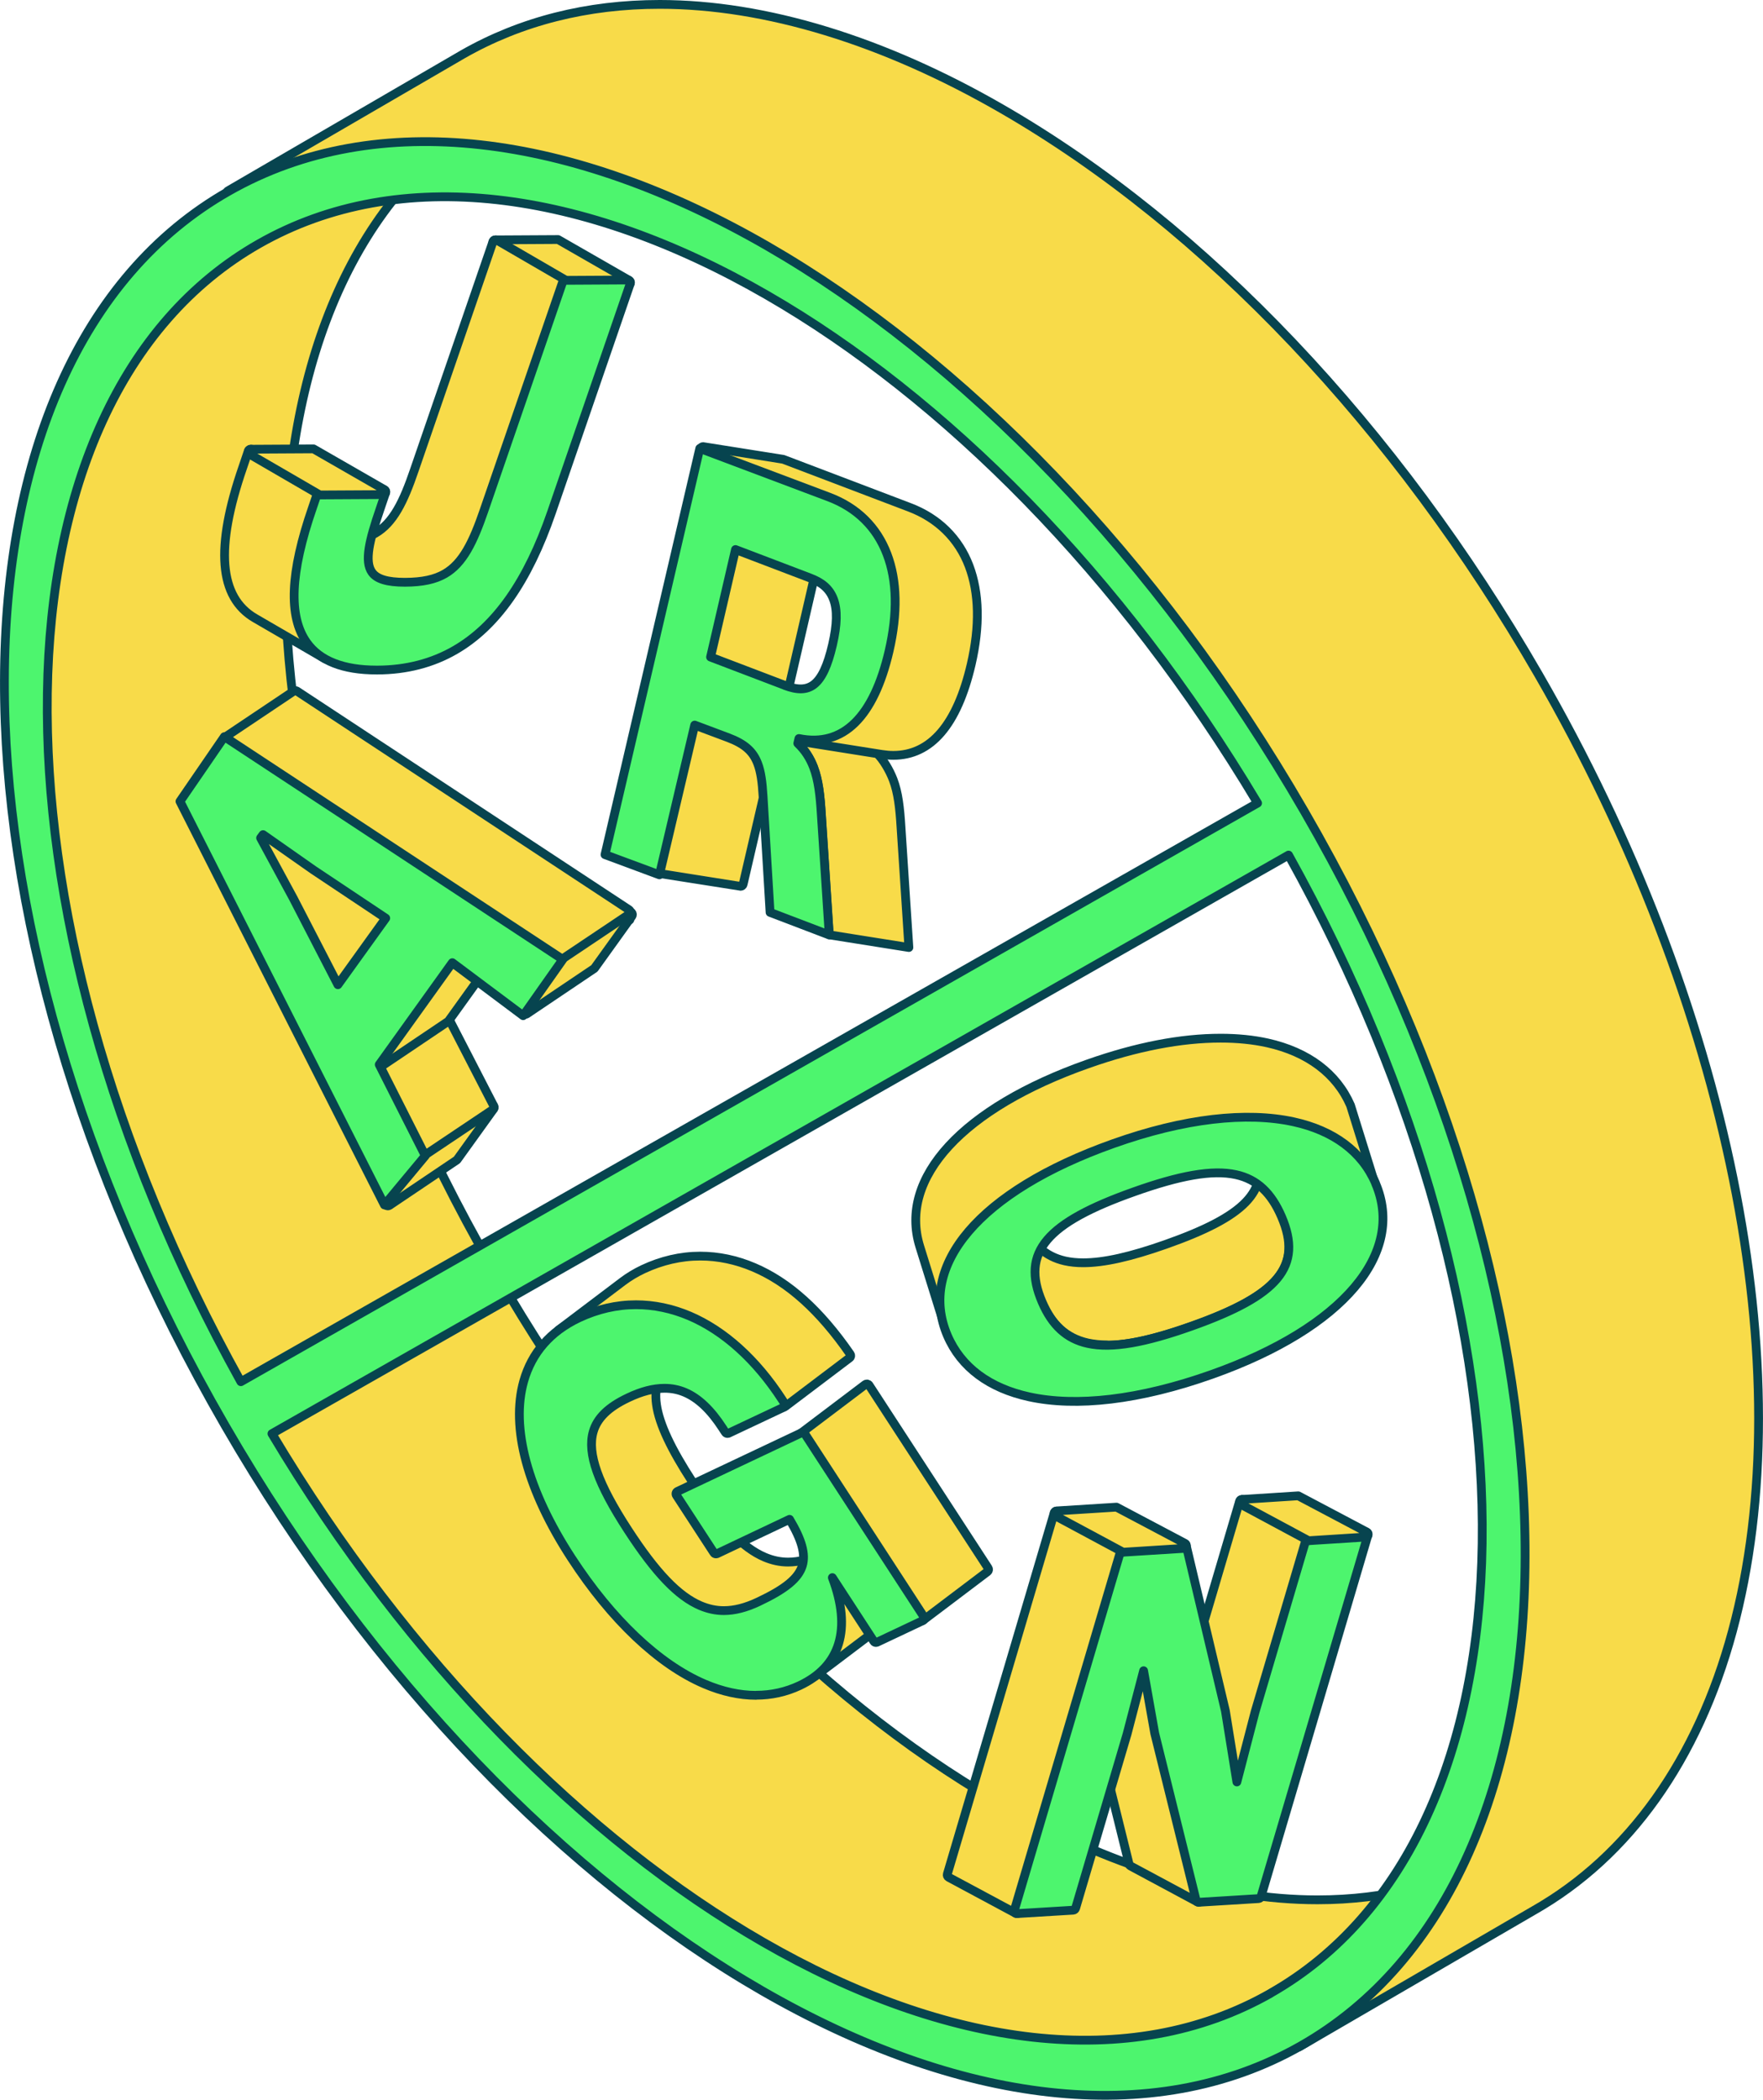
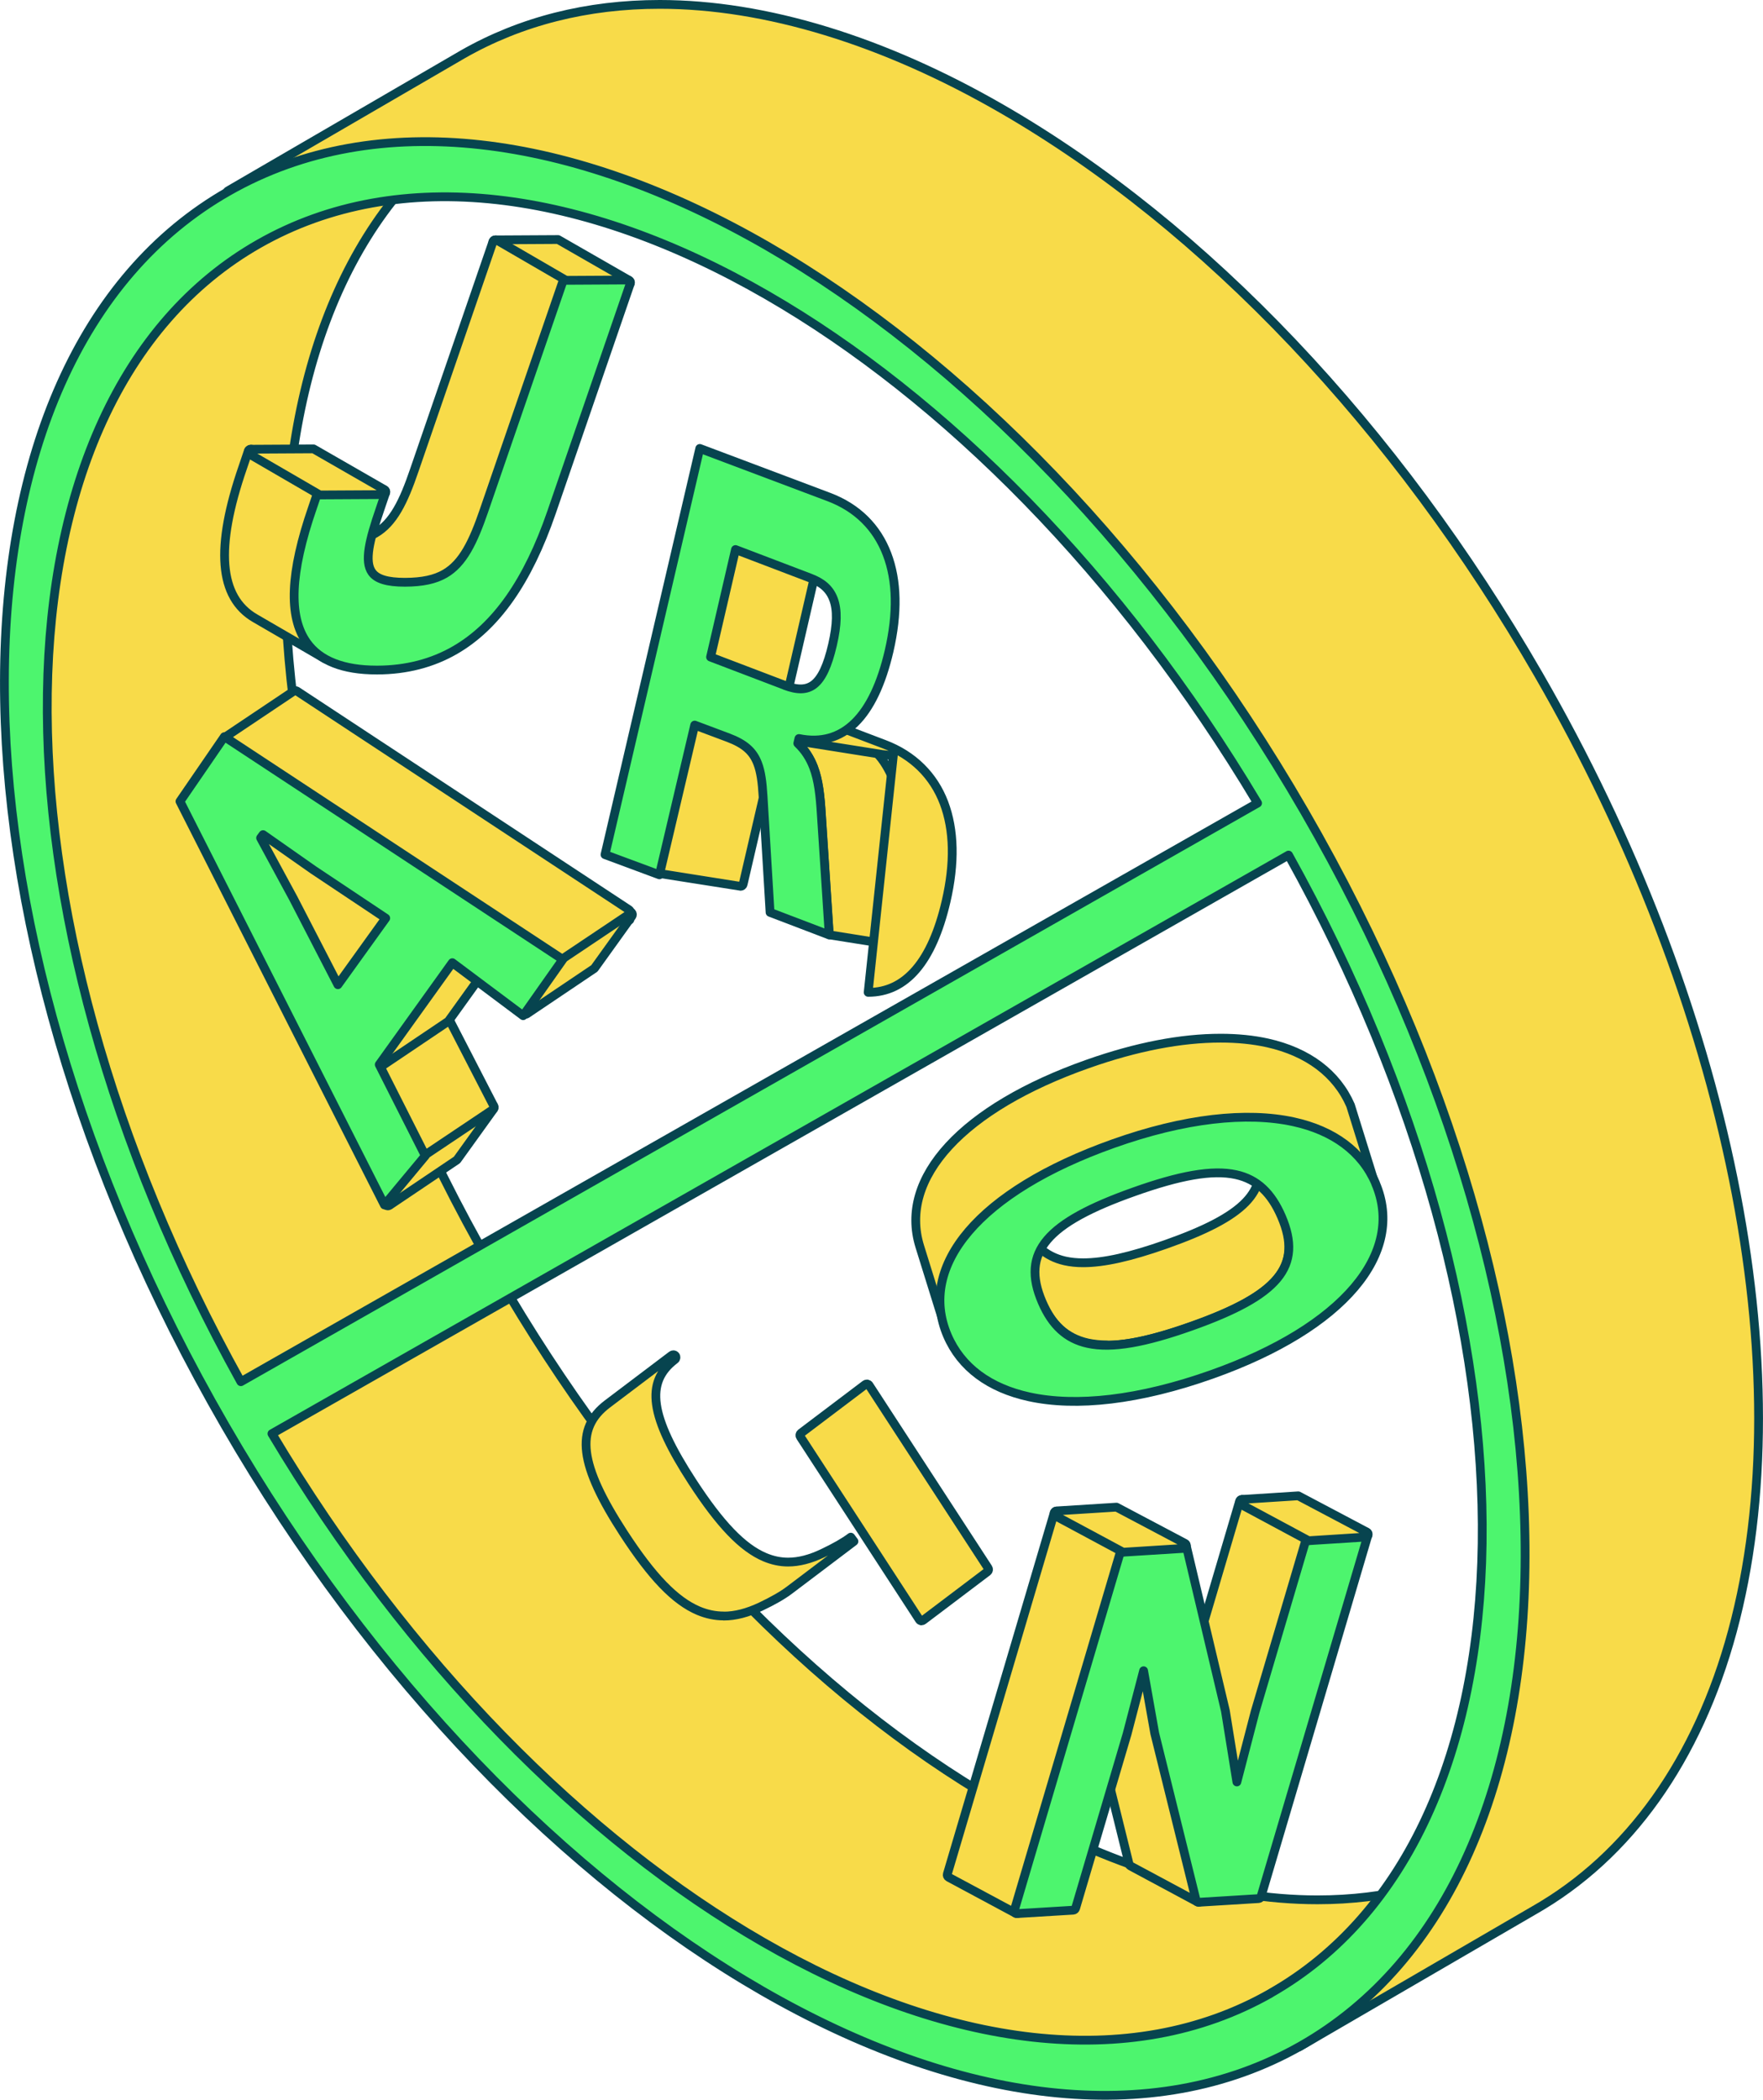
<svg xmlns="http://www.w3.org/2000/svg" id="Layer_2" viewBox="0 0 200.92 239.23">
  <defs>
    <style>.cls-1{fill:#4df56e;}.cls-1,.cls-2,.cls-3{stroke:#07444f;stroke-linecap:round;stroke-linejoin:round;}.cls-2{fill:#07444f;}.cls-3{fill:#f8db49;}</style>
  </defs>
  <g id="Layer_1-2">
    <g>
      <path class="cls-3" d="M27.45,157.7c-.08-.02-.14-.07-.18-.14C-3.13,102.76-2.18,45.72,29.44,27.7l26.75-15.55s.1-.04,.15-.04c.1,0,.21,.05,.26,.15,.08,.14,.03,.33-.11,.41l-.57,.33c-30.71,18.2-31.31,74.73-1.37,128.7,.08,.14,.03,.33-.11,.41l-26.75,15.55s-.1,.04-.15,.04c-.03,0-.05,0-.08-.01Z" />
      <path class="cls-3" d="M123.4,232.61c-11.33,0-24.04-3.88-36.76-11.22-20.97-12.11-40.81-32.67-55.85-57.91-.04-.07-.05-.15-.03-.23s.07-.14,.14-.19l26.75-15.55s.1-.04,.15-.04c.1,0,.2,.05,.26,.15,14.99,25.14,34.75,45.63,55.63,57.69,12.62,7.29,25.23,11.14,36.46,11.14,7.71,0,14.76-1.78,20.93-5.3,.05-.03,.1-.04,.15-.04,.1,0,.21,.05,.26,.15,.08,.14,.03,.33-.11,.41l-26.75,15.55c-6.26,3.57-13.41,5.38-21.23,5.38Z" />
      <path class="cls-2" d="M71.77,104.81h0Z" />
      <path class="cls-3" d="M147.93,233.24c-.1,0-.21-.05-.26-.15-.08-.14-.03-.33,.11-.41l.59-.34c33-19.55,32.87-82.19-.3-139.65-16.22-28.09-37.85-50.89-60.91-64.2-13.41-7.74-26.8-11.84-38.72-11.84-8.17,0-15.63,1.89-22.15,5.61-.05,.03-.1,.04-.15,.04-.1,0-.21-.05-.26-.15-.08-.14-.03-.33,.11-.41L52.74,6.19c6.62-3.78,14.18-5.69,22.45-5.69,12.02,0,25.51,4.12,39.02,11.92,23.15,13.36,44.85,36.24,61.12,64.42,21.68,37.54,30.14,79.32,22.1,109.03-3.96,14.62-11.78,25.61-22.61,31.78l-26.75,15.55s-.1,.04-.15,.04Z" />
      <path class="cls-1" d="M148.66,92.45c-16.85-29.13-39.02-51.62-61.22-64.42-22.2-12.79-44.43-15.89-61.38-6.24-33.92,19.28-34.1,82.37-.4,140.63,16.84,29.12,39.01,51.61,61.21,64.4,22.2,12.79,44.43,15.9,61.39,6.26,33.91-19.3,34.09-82.39,.4-140.63ZM29.52,27.77c16.01-9.11,36.96-6.21,57.88,5.85,20.17,11.63,40.32,31.76,55.92,57.88L27.45,157.42C-2.66,103.24-1.94,45.66,29.52,27.77Zm115.28,199.33c-16.02,9.1-36.96,6.2-57.88-5.86-20.18-11.63-40.33-31.77-55.93-57.9l115.86-65.92c30.11,54.18,29.41,111.77-2.05,129.67Z" />
      <path class="cls-3" d="M64.4,32.54c-.05,0-.11-.01-.15-.04l-7.94-4.61c-.12-.07-.18-.21-.14-.34s.15-.22,.29-.22l7.14-.04,8.1,4.65c.12,.07,.18,.21,.14,.34s-.15,.22-.29,.22l-7.14,.04Z" />
      <path class="cls-3" d="M46.16,66.94c-1.57,0-2.66-.21-3.43-.65l-7.94-4.61,.3-.52c.66,.38,1.69,.57,3.15,.57,1.99-.01,3.4-.32,4.53-.97,2.06-1.19,3.23-3.63,4.44-7.17l8.97-26.06c.03-.09,.09-.15,.18-.19,.04-.01,.07-.02,.11-.02,.05,0,.1,.01,.15,.04l7.94,4.61c.12,.07,.18,.22,.13,.36l-8.97,26.06c-1.26,3.68-2.49,6.22-4.71,7.5-1.22,.7-2.73,1.04-4.75,1.05h-.1Z" />
      <path class="cls-3" d="M37.15,75.08c-.05,0-.1-.01-.15-.04l-7.94-4.61c-4.1-2.38-4.56-8.01-1.39-17.19l.63-1.86c.03-.09,.1-.15,.18-.19,.04-.01,.07-.02,.11-.02,.05,0,.1,.01,.15,.04l7.94,4.61c.12,.07,.18,.22,.13,.36l-.64,1.86c-3.06,8.87-2.69,14.25,1.12,16.47,.14,.08,.19,.27,.11,.41-.06,.1-.16,.15-.26,.15Z" />
      <path class="cls-1" d="M42.91,76.34c-3.79,0-6.47-1.05-7.95-3.13-2.11-2.96-1.9-7.98,.65-15.35l.63-1.86c.04-.12,.16-.2,.28-.2l7.14-.04c.1,0,.19,.05,.24,.12,.06,.08,.07,.18,.04,.27l-.63,1.86c-1.22,3.53-1.8,5.96-.92,7.19,.55,.78,1.75,1.14,3.77,1.14,2-.01,3.41-.32,4.54-.97,2.06-1.19,3.23-3.63,4.45-7.17l8.97-26.06c.04-.12,.15-.2,.28-.2l7.14-.04c.1,0,.19,.05,.25,.13,.06,.08,.07,.18,.04,.27l-8.97,26.06c-2.7,7.85-6.3,12.99-11.01,15.71-2.58,1.49-5.55,2.26-8.83,2.27h-.1Z" />
      <path class="cls-3" d="M36.53,56.39c-.05,0-.11-.01-.15-.04l-7.94-4.61c-.12-.07-.18-.21-.14-.34s.15-.22,.29-.22l7.14-.04,8.09,4.65c.12,.07,.18,.21,.14,.34s-.15,.22-.29,.22l-7.14,.04Z" />
      <path class="cls-3" d="M75.28,99.53c-.08-.01-.16-.06-.2-.13-.05-.07-.06-.15-.04-.24l3.86-16.62c.03-.14,.16-.23,.29-.23,.02,0,9.12,1.45,9.12,1.45,.08,.01,.16,.06,.2,.13,.05,.07,.06,.15,.04,.24l-3.86,16.62c-.03,.14-.16,.23-.29,.23-.02,0-9.12-1.44-9.12-1.44Z" />
      <path class="cls-3" d="M80.93,75.17c-.08-.01-.16-.06-.2-.13-.05-.07-.06-.15-.04-.24l2.84-12.25c.03-.14,.16-.23,.29-.23,.02,0,9.12,1.45,9.12,1.45,.08,.01,.16,.06,.2,.13,.05,.07,.06,.15,.04,.24l-3.26,14.11c-.03,.14-.16,.23-.29,.23-.02,0-8.7-3.31-8.7-3.31Z" />
      <path class="cls-3" d="M90.93,84.68c.84,.8,1.4,1.7,1.79,2.71,.57,1.49,.76,3.25,.89,5.38l.9,13.74,9.07,1.44-.9-13.74c-.13-2.13-.32-3.89-.89-5.38-.39-1.02-1.11-2.3-1.94-3.1" />
-       <path class="cls-3" d="M101.81,86.06c-.43,0-.87-.04-1.32-.11l-9.07-1.44,.09-.6c.42,.07,.83,.1,1.23,.1,3.97,0,6.76-3.33,8.29-9.89,.99-4.25,.91-7.91-.22-10.88-1.14-3.01-3.31-5.14-6.44-6.33l-14.34-5.45c-.14-.05-.22-.21-.18-.36,.04-.13,.16-.22,.29-.22,.02,0,9.12,1.45,9.12,1.45l14.39,5.47c3.25,1.23,5.6,3.54,6.79,6.67,1.17,3.09,1.25,6.87,.24,11.23-1.6,6.87-4.59,10.36-8.88,10.36h0Z" />
+       <path class="cls-3" d="M101.81,86.06c-.43,0-.87-.04-1.32-.11l-9.07-1.44,.09-.6l-14.34-5.45c-.14-.05-.22-.21-.18-.36,.04-.13,.16-.22,.29-.22,.02,0,9.12,1.45,9.12,1.45l14.39,5.47c3.25,1.23,5.6,3.54,6.79,6.67,1.17,3.09,1.25,6.87,.24,11.23-1.6,6.87-4.59,10.36-8.88,10.36h0Z" />
      <path class="cls-1" d="M93.6,92.78l.9,13.74-6.74-2.57-.8-13.26c-.09-1.57-.25-2.76-.61-3.7-.54-1.42-1.52-2.25-3.34-2.94l-3.84-1.44-4.02,17.06-6.2-2.3,10.8-46.28,14.72,5.54c3.23,1.22,5.46,3.46,6.62,6.5s1.23,6.73,.23,11.06c-1.74,7.46-5.2,10.98-10.27,9.95l-.13,.55c.84,.8,1.4,1.7,1.79,2.71,.57,1.49,.76,3.25,.89,5.38Zm-4.14-14.68c2.76,1.04,4.31,.14,5.42-4.65,.53-2.3,.57-3.96,.11-5.18s-1.34-1.92-2.69-2.43l-8.48-3.23-2.84,12.25,8.48,3.23" />
      <g>
        <path class="cls-3" d="M44.2,137.39c-.08,0-.16-.03-.22-.09-.1-.11-.11-.27-.03-.39l4.18-5.81,7.71-5.19c.05-.03,.11-.05,.17-.05,.08,0,.16,.03,.22,.09,.1,.11,.11,.27,.03,.39l-4.18,5.81-7.71,5.19c-.05,.03-.11,.05-.17,.05Z" />
        <path class="cls-3" d="M48.3,131.57c-.08-.02-.15-.08-.19-.15l-5.15-9.99c-.07-.14-.03-.3,.1-.39l7.63-5.11c.05-.03,.11-.05,.17-.05,.03,0,.05,0,.08,0,.08,.02,.15,.08,.19,.15l5.15,9.99c.07,.14,.03,.3-.1,.39l-7.63,5.11c-.05,.03-.11,.05-.17,.05-.03,0-.05,0-.08,0Z" />
        <path class="cls-3" d="M46.4,106.95l-5.08-9.84s0,0,0,0c0,0,0,0,0,0l-3.73-6.88c-.04-.08-.11-.13-.19-.15-.02,0-.05,0-.07,0-.06,0-.12,.02-.17,.05l-7.63,5.11c-.13,.09-.17,.26-.1,.39l3.73,6.88s0,0,0,0l5.07,9.83c.04,.08,.11,.13,.19,.15,.03,0,.05,0,.08,0,.06,0,.12-.02,.17-.05l7.63-5.11c.13-.09,.17-.25,.1-.39Z" />
        <path class="cls-3" d="M43.22,121.59c-.08,0-.16-.03-.22-.09-.1-.11-.11-.27-.03-.39l8.33-11.6,7.71-5.19c.05-.03,.11-.05,.17-.05,.08,0,.16,.03,.22,.09,.1,.11,.11,.27,.03,.39l-8.33,11.6-7.71,5.19c-.05,.03-.11,.05-.17,.05Z" />
        <path class="cls-3" d="M59.86,115.57c-.08,0-.16-.03-.22-.09-.1-.11-.11-.27-.03-.39l4.28-5.96,7.71-5.19c.05-.03,.11-.05,.17-.05,.08,0,.16,.03,.22,.09,.1,.11,.11,.27,.03,.39l-4.28,5.96-7.71,5.19c-.05,.03-.11,.05-.17,.05Z" />
        <path class="cls-3" d="M63.9,109.32c-.06,0-.12-.02-.17-.05l-37.87-24.93c-.08-.06-.13-.15-.13-.25s.05-.2,.13-.25l7.63-5.11c.05-.03,.11-.05,.17-.05s.12,.02,.17,.05l37.87,24.93c.08,.06,.13,.15,.13,.25s-.05,.2-.13,.25l-7.63,5.11c-.05,.03-.11,.05-.17,.05Z" />
        <path class="cls-1" d="M25.57,83.93l38.57,25.38-4.52,6.41-8.07-6.04-8.33,11.61,5.25,10.39-4.66,5.6-23.3-45.98,5.06-7.37Zm12.94,28.26l5.45-7.58-8.22-5.48-5.76-4.04-.28,.38,3.73,6.88,5.08,9.84" />
      </g>
      <path class="cls-3" d="M126.18,153.23c-.79,0-1.53-.08-2.2-.22-2.47-.55-4.18-2.09-5.38-4.86-.18-.42-.33-.82-.46-1.22l-2.73-8.77,.58-.18c.12,.37,.26,.76,.43,1.16,1.12,2.58,2.69,4.01,4.95,4.52,.63,.14,1.32,.21,2.07,.21,2.37,0,5.36-.67,9.42-2.1,8.99-3.17,11.79-6.05,10.36-10.66l.58-.18,2.73,8.77c1.54,4.95-1.47,8.15-10.74,11.41-4.13,1.46-7.19,2.14-9.62,2.14h0Z" />
      <path class="cls-3" d="M104.82,142c-2.43-7.81,4.91-15.77,19.16-20.79,5.52-1.95,10.62-2.93,15.13-2.93,1.91,0,3.71,.18,5.34,.54,4.61,1.03,7.88,3.49,9.46,7.11l2.74,8.8c.05,.15-.03,.32-.18,.37-.03,.01-.07,.02-.1,.02-.12,0-.23-.07-.28-.18-1.49-3.44-4.62-5.78-9.04-6.76-1.58-.35-3.33-.53-5.2-.53-4.45,0-9.48,.98-14.93,2.9-13.91,4.9-21.11,12.58-18.79,20.04l-.58,.18-2.73-8.77Z" />
      <path class="cls-1" d="M156.76,134.81c3.43,7.96-3.66,16.45-18.6,21.76-8.33,2.96-15.52,3.75-20.89,2.57-4.51-.99-7.74-3.35-9.3-6.98-3.41-7.96,3.58-16.42,18.89-21.86,8.12-2.89,15.22-3.66,20.57-2.49,4.51,.99,7.77,3.35,9.34,7Zm-20.97,16.28c9.91-3.52,12.7-6.8,10.26-12.47-1.16-2.69-2.77-4.26-5.2-4.79-2.7-.59-6.42,.1-11.64,1.96-9.91,3.52-12.89,6.86-10.45,12.54,1.14,2.65,2.78,4.2,5.21,4.73,2.76,.61,6.56-.1,11.82-1.97" />
      <path class="cls-3" d="M82.49,184.11c-1,0-1.95-.2-2.9-.6-2.66-1.13-5.28-3.85-8.52-8.83-5.06-7.78-5.58-11.91-1.84-14.73l7.33-5.54c.05-.04,.12-.06,.18-.06,.09,0,.18,.04,.24,.12,.1,.13,.07,.32-.06,.42-3.41,2.58-2.86,6.48,1.98,13.92,3.17,4.87,5.71,7.52,8.25,8.6,.88,.37,1.75,.56,2.66,.56,1.23,0,2.53-.33,3.97-1.02,1.37-.65,2.41-1.24,3.18-1.82l.36,.48-7.33,5.54c-.8,.61-1.88,1.22-3.28,1.89-1.53,.72-2.91,1.08-4.23,1.08Z" />
-       <path class="cls-3" d="M92.73,191.04c-.09,0-.18-.04-.24-.12-.1-.13-.07-.32,.06-.42,4.02-3.04,2.86-8.13,1.18-11.87-.06-.13-.02-.28,.09-.36l7.33-5.54c.05-.04,.12-.06,.18-.06,.03,0,.05,0,.07,0,.09,.02,.16,.09,.2,.17,2.54,5.65,2.06,10-1.37,12.6l-7.33,5.54c-.05,.04-.12,.06-.18,.06Z" />
      <path class="cls-3" d="M104.98,184.67c-.08-.02-.15-.06-.2-.13l-13.57-20.85c-.09-.13-.06-.31,.07-.41l7.33-5.54c.05-.04,.12-.06,.18-.06,.02,0,.04,0,.05,0,.08,.02,.15,.06,.2,.13l13.57,20.84c.09,.13,.06,.31-.07,.41l-7.33,5.54c-.05,.04-.12,.06-.18,.06-.02,0-.04,0-.05,0Z" />
-       <path class="cls-3" d="M89.28,160.31c-.08-.01-.15-.06-.2-.13-3.37-4.88-6.88-8.04-10.73-9.68-1.92-.82-3.9-1.24-5.87-1.24-2.13,0-4.24,.49-6.27,1.44-.8,.38-1.53,.82-2.19,1.31,0,0-.03,.02-.03,.02-.05,.03-.11,.05-.16,.05-.09,0-.18-.04-.24-.12-.1-.13-.08-.32,.05-.42l7.33-5.54c.69-.52,1.47-.99,2.31-1.39,2.11-.99,4.3-1.5,6.52-1.5,2.06,0,4.11,.43,6.11,1.28,3.95,1.68,7.55,4.92,10.99,9.9,.09,.13,.06,.32-.07,.41l-7.33,5.54c-.05,.04-.12,.06-.18,.06-.02,0-.03,0-.05,0Z" />
-       <path class="cls-1" d="M86.16,193.15c-1.88,0-3.85-.43-5.86-1.29-5.21-2.22-10.6-7.32-15.18-14.36-5.01-7.69-6.94-14.85-5.43-20.16,.92-3.23,3.03-5.65,6.27-7.19,2.11-.99,4.3-1.5,6.52-1.5,2.05,0,4.11,.43,6.11,1.28,3.93,1.68,7.57,4.96,10.52,9.49l.31,.48c.05,.07,.06,.16,.04,.25-.02,.08-.08,.15-.16,.19l-6.26,2.95s-.08,.03-.13,.03c-.1,0-.2-.05-.25-.14l-.3-.46c-1.36-2.1-2.77-3.43-4.29-4.08-.75-.32-1.51-.47-2.35-.47-1.25,0-2.61,.35-4.14,1.08-2.26,1.07-3.53,2.31-3.98,3.89-.69,2.45,.53,5.91,3.98,11.2,3.17,4.87,5.71,7.52,8.25,8.6,.88,.37,1.75,.56,2.66,.56,1.22,0,2.52-.33,3.97-1.02,3.05-1.44,4.54-2.66,4.98-4.11,.39-1.3-.06-2.93-1.46-5.27l-8.25,3.91s-.09,.03-.13,.03c-.1,0-.2-.05-.25-.14l-4.26-6.54c-.05-.07-.06-.16-.04-.25,.02-.08,.08-.15,.16-.19l14.13-6.68s.09-.03,.13-.03c.1,0,.2,.05,.25,.14l13.57,20.85c.05,.07,.06,.16,.04,.25-.02,.08-.08,.15-.16,.19l-5.21,2.46s-.08,.03-.13,.03c-.1,0-.2-.05-.25-.14l-4.72-7.25c2.21,5.86,.93,10.1-3.73,12.3-1.55,.73-3.22,1.1-4.96,1.1Z" />
      <path class="cls-3" d="M141.18,203.66s-.1-.01-.14-.04l-7.64-4.1c-.12-.07-.18-.21-.15-.34l2.15-8.28,5.87-19.86c.03-.09,.09-.16,.17-.19,.04-.02,.08-.02,.12-.02,.05,0,.1,.01,.14,.04l7.64,4.1c.13,.07,.19,.21,.15,.35l-5.87,19.85-2.15,8.27c-.02,.09-.09,.16-.17,.2-.04,.02-.08,.03-.12,.03Z" />
      <path class="cls-3" d="M136.61,216.73s-.1-.01-.14-.04l-7.64-4.1c-.07-.04-.13-.11-.15-.19l-4.71-19.01-1.34-7.53c-.02-.11,.03-.23,.12-.3,.05-.04,.11-.06,.18-.06,.05,0,.1,.01,.14,.04l7.64,4.1c.08,.04,.14,.12,.15,.21l1.34,7.51,4.71,18.99c.03,.12-.01,.24-.11,.31-.05,.04-.12,.06-.19,.06Z" />
      <path class="cls-3" d="M115.89,218.02s-.1-.01-.14-.04l-7.64-4.1c-.13-.07-.19-.21-.15-.35l12.18-41.16c.03-.09,.09-.16,.17-.19,.04-.02,.08-.02,.12-.02,.05,0,.1,.01,.14,.04l7.64,4.1c.13,.07,.19,.21,.15,.35l-12.18,41.16c-.03,.09-.09,.16-.17,.19-.04,.02-.08,.02-.12,.02Z" />
      <path class="cls-1" d="M115.89,218.02c-.09,0-.18-.04-.24-.11-.06-.08-.08-.18-.05-.27l12.18-41.16c.04-.12,.14-.21,.27-.22,0,0,6.83-.43,6.84-.43,.14,0,.26,.09,.29,.23l4.47,18.85,1.31,8.11,2.08-8,5.87-19.86c.04-.12,.14-.21,.27-.22,0,0,6.41-.41,6.42-.41,.09,0,.18,.04,.24,.11,.06,.08,.08,.18,.05,.27l-12.18,41.18c-.04,.12-.14,.21-.27,.22,0,0-6.83,.42-6.84,.42-.14,0-.26-.09-.29-.23l-4.71-19.01-1.27-7.14-1.88,7.2-5.87,19.86c-.04,.12-.14,.21-.27,.22,0,0-6.41,.39-6.42,.39Z" />
      <path class="cls-3" d="M149.21,175.54s-.1-.01-.14-.04l-7.64-4.1c-.12-.06-.18-.2-.15-.33s.14-.23,.28-.24l6.4-.41,7.81,4.13c.12,.06,.18,.2,.15,.33s-.14,.23-.28,.24c0,0-6.41,.41-6.42,.41Z" />
      <path class="cls-3" d="M128.07,176.85s-.1-.01-.14-.04l-7.64-4.1c-.12-.06-.18-.2-.15-.33s.14-.23,.28-.24l6.82-.43,7.81,4.13c.12,.06,.18,.2,.15,.33s-.14,.23-.28,.24c0,0-6.83,.43-6.84,.43Z" />
    </g>
  </g>
</svg>